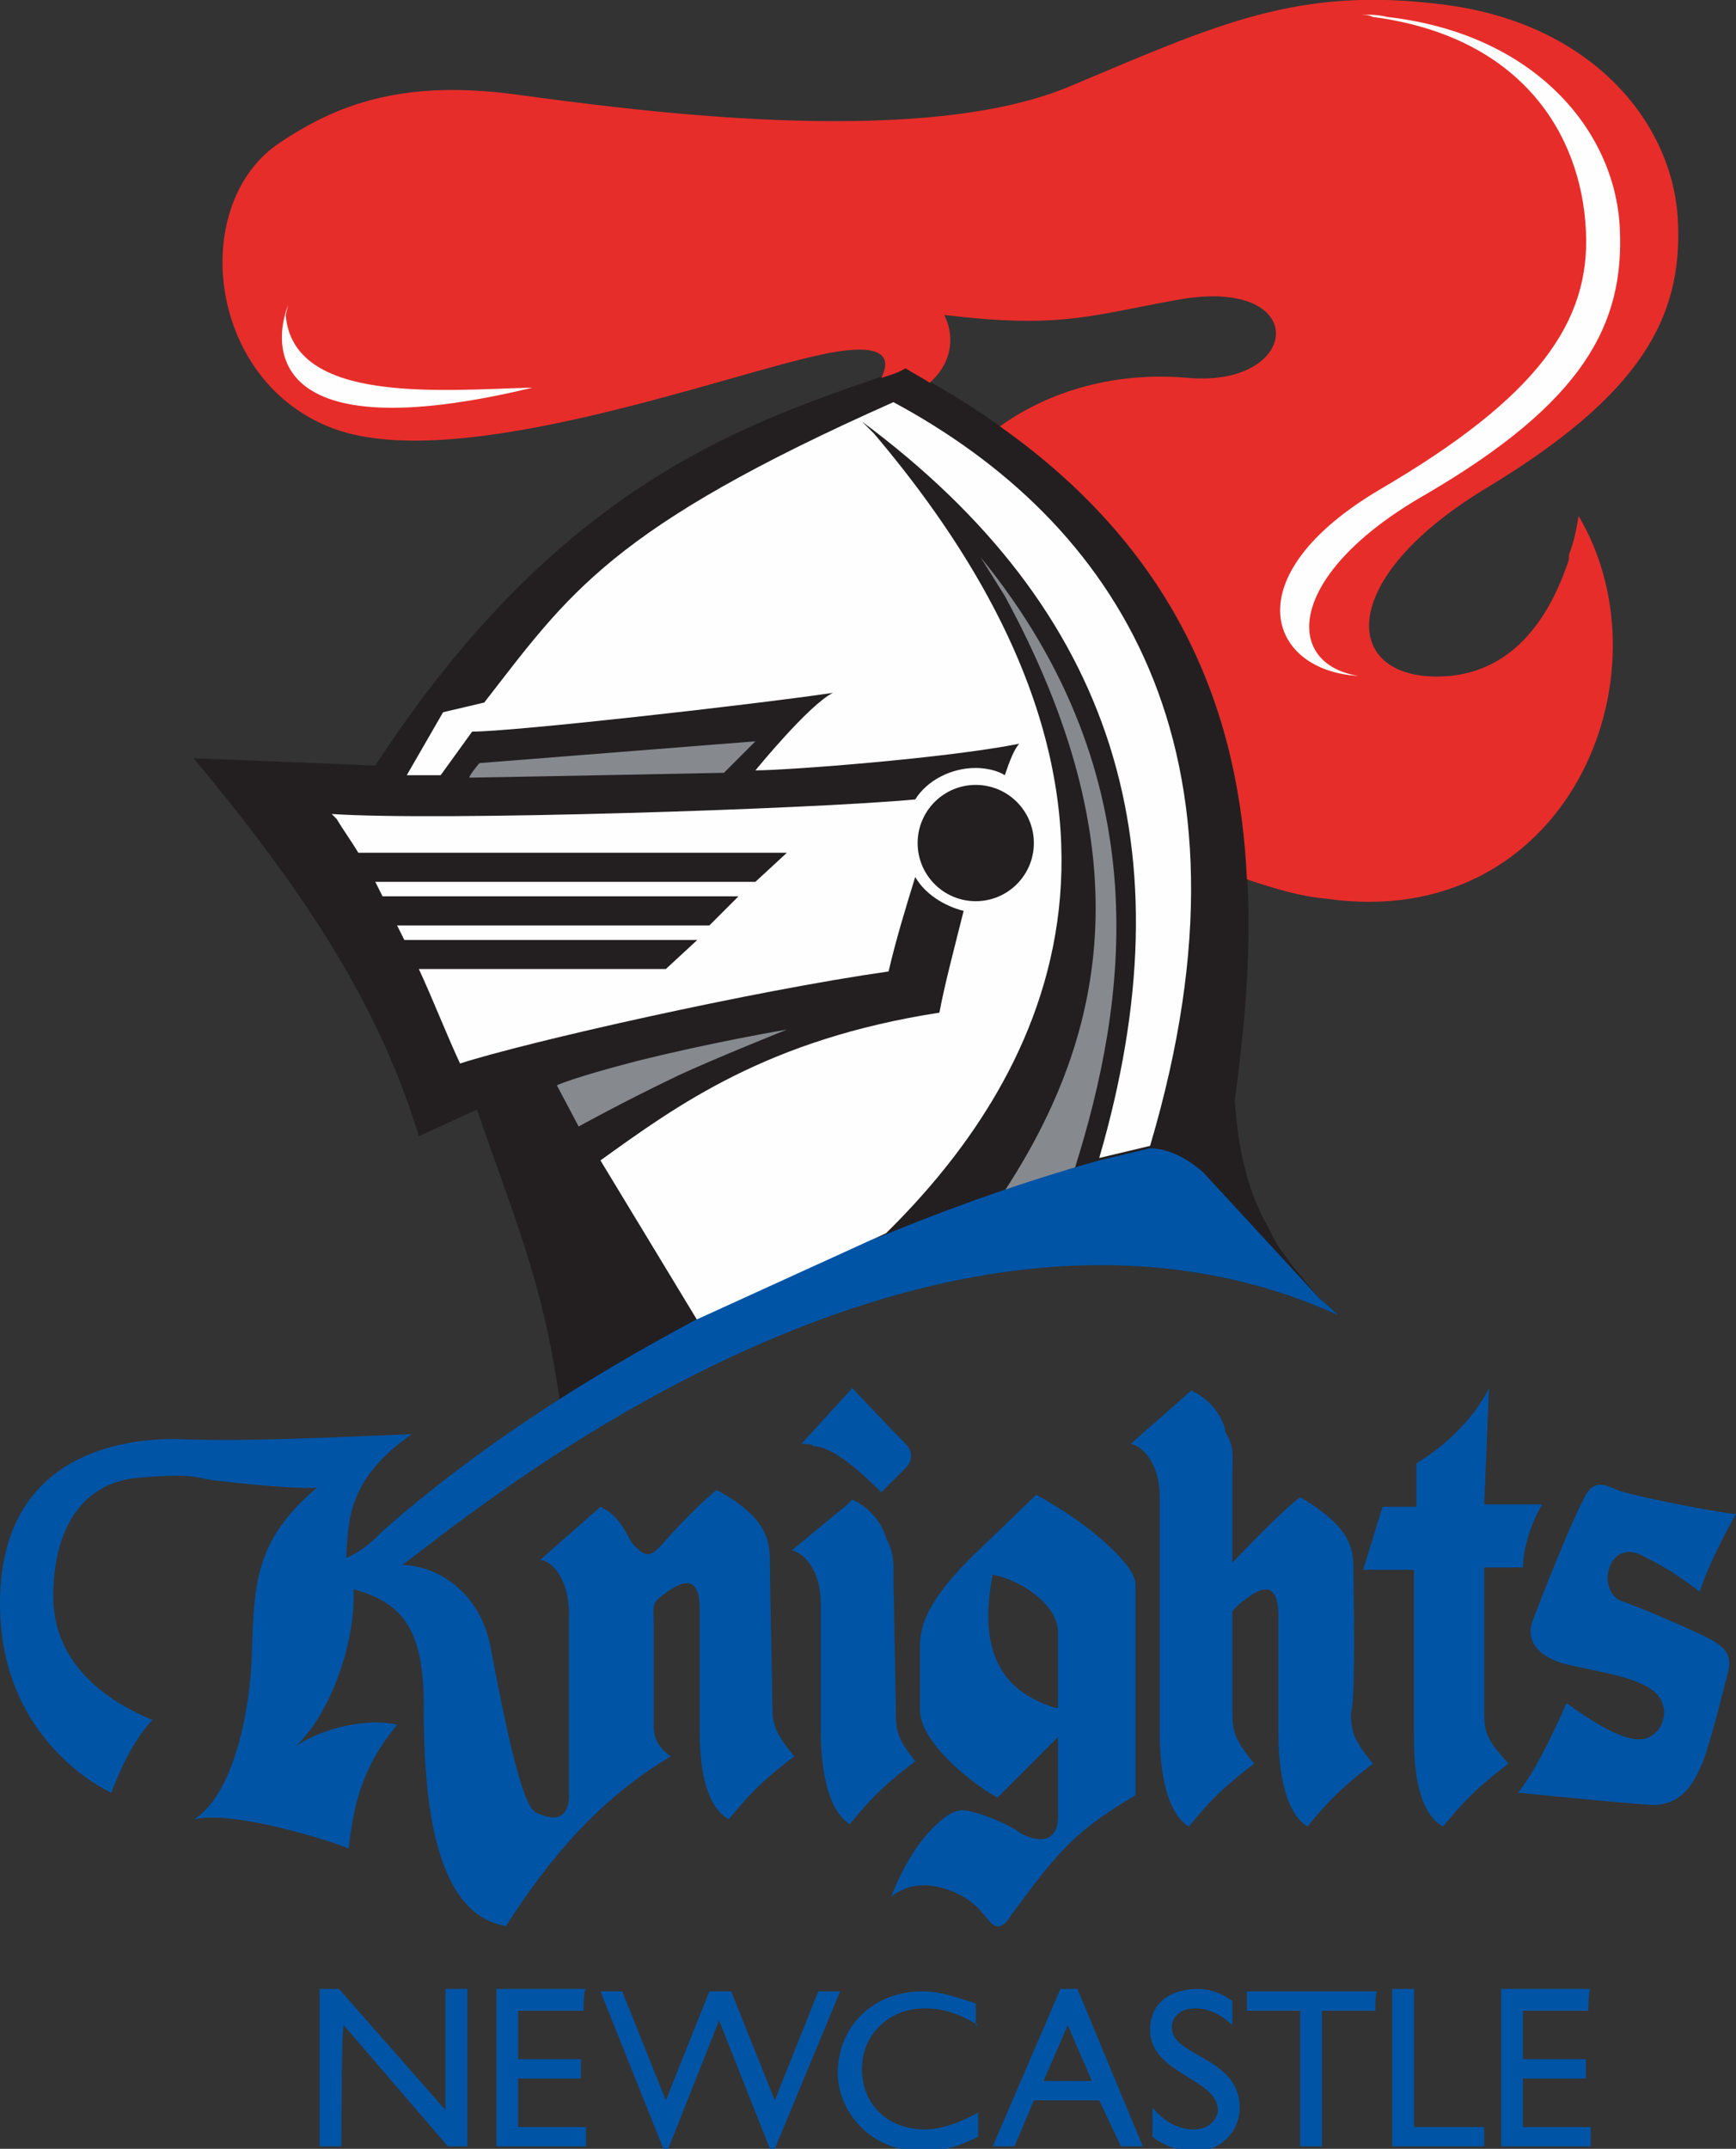
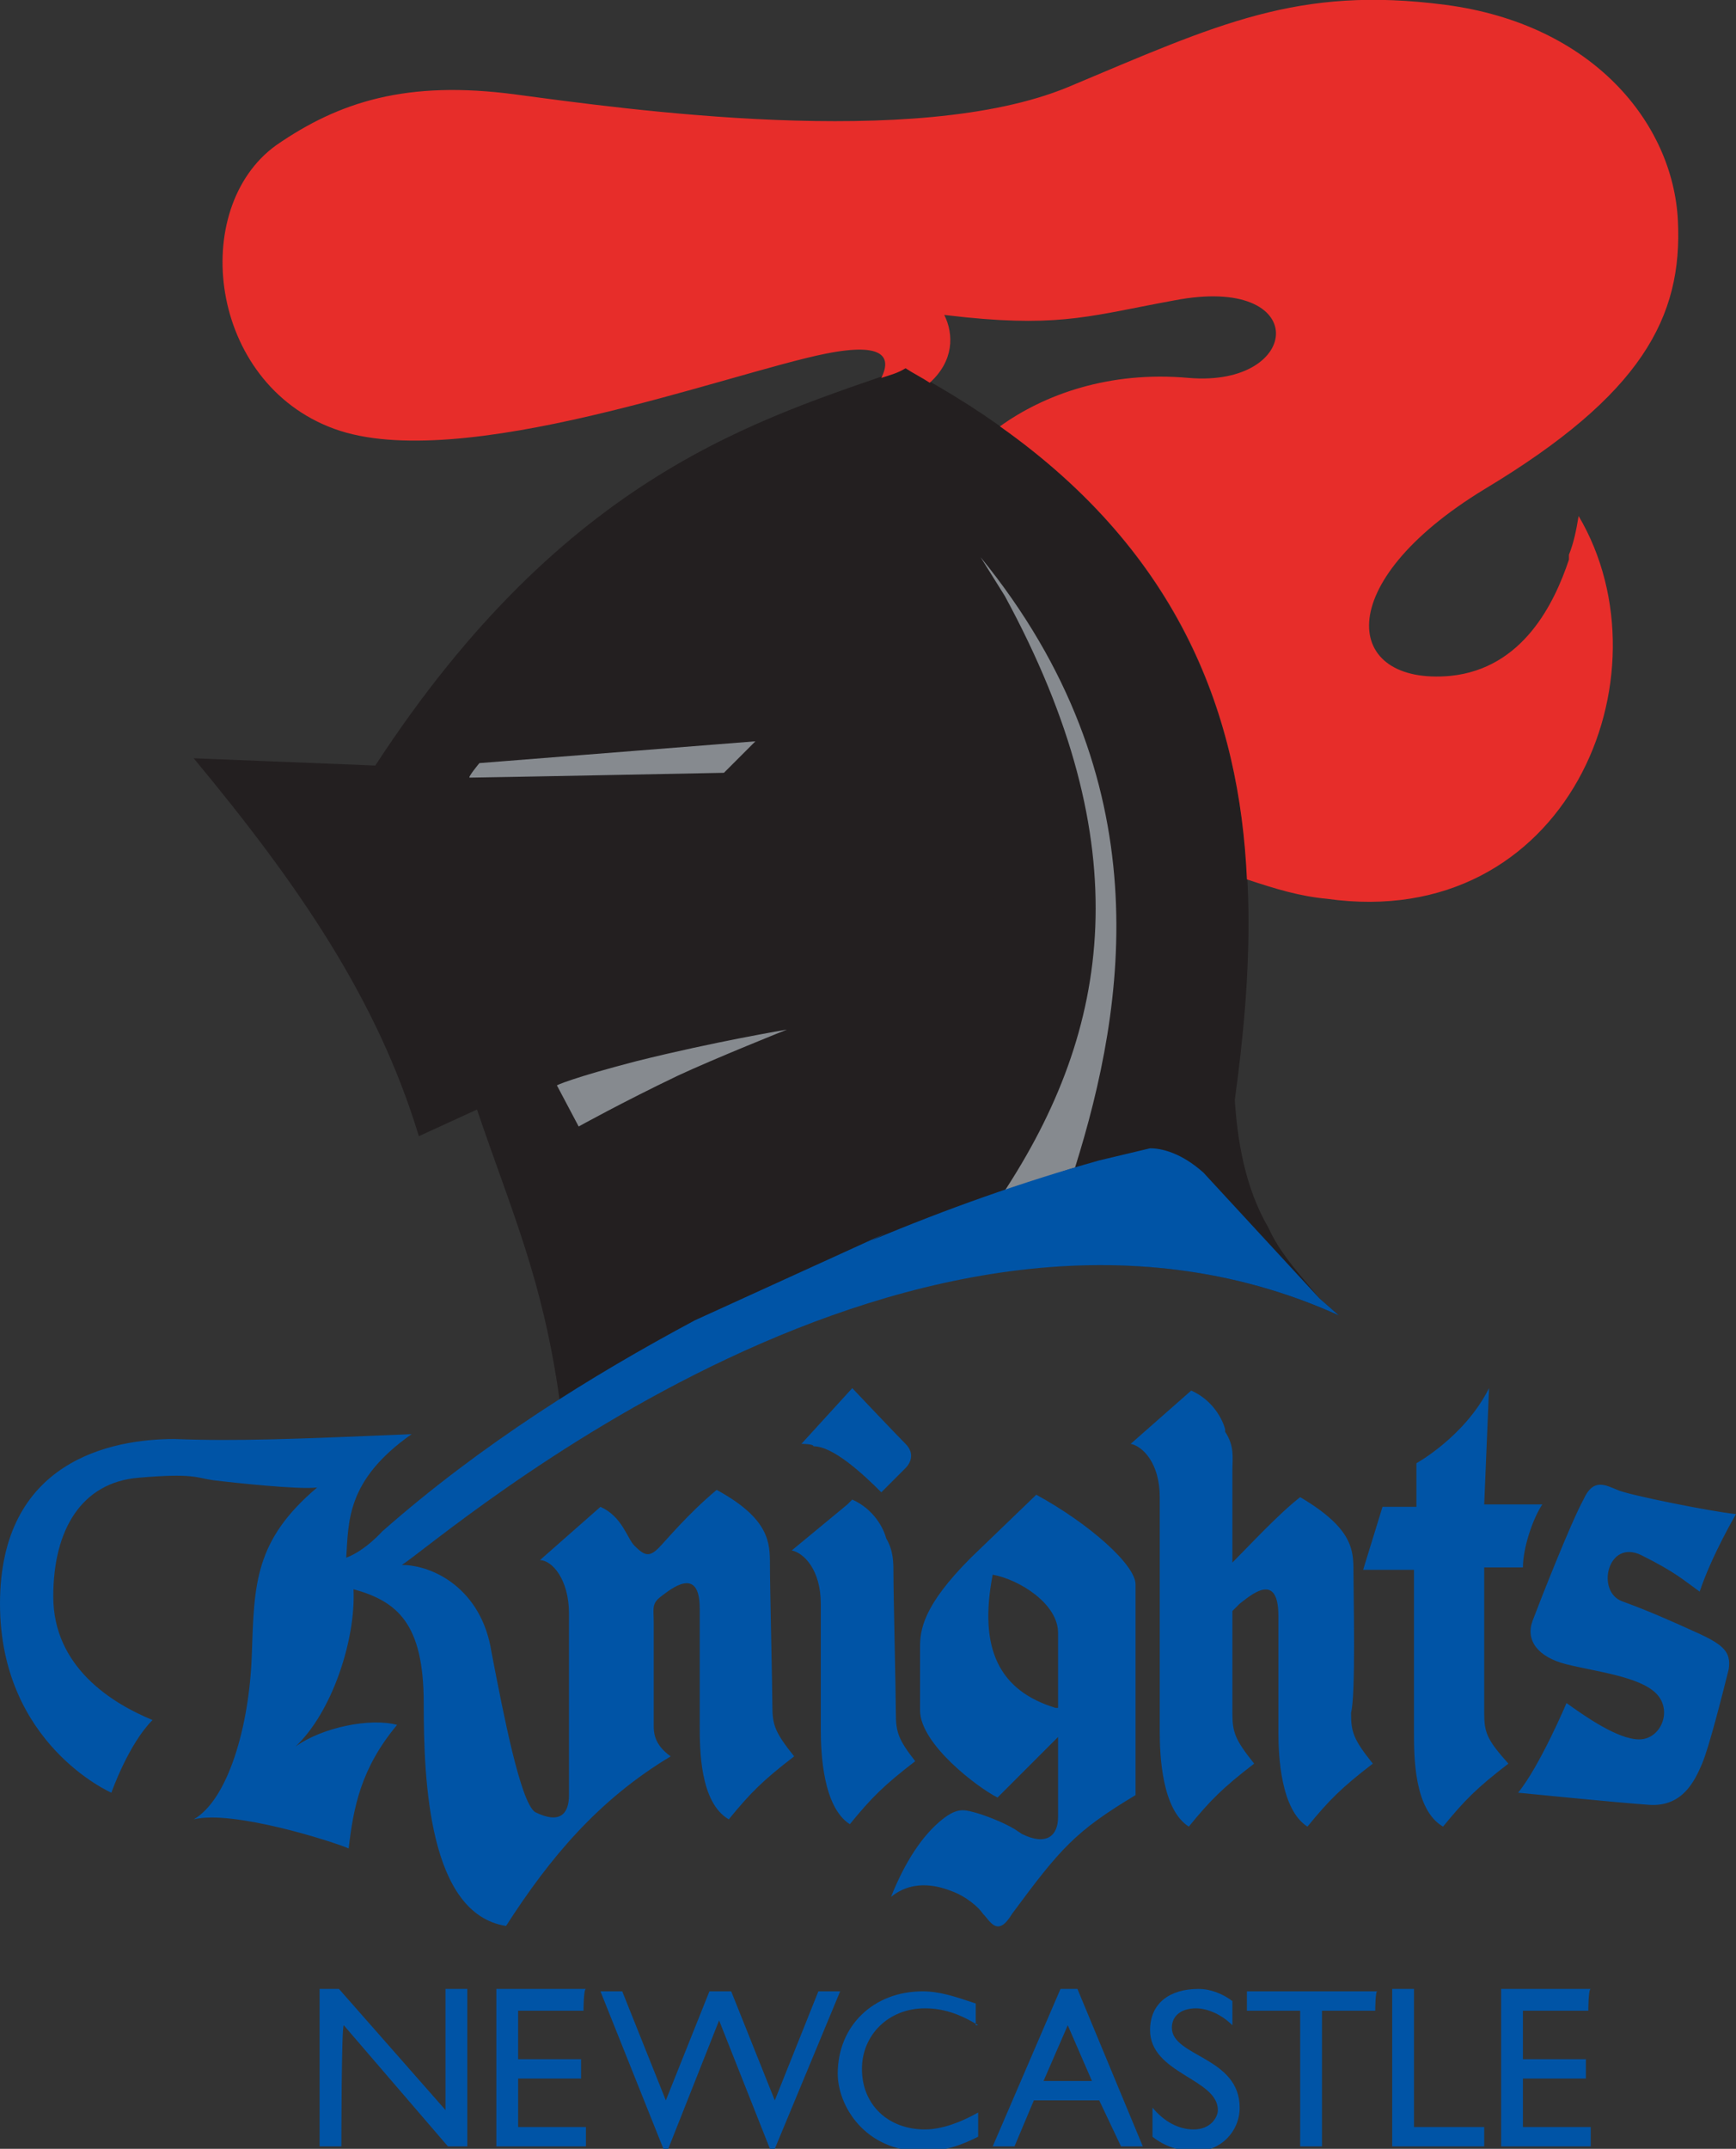
<svg xmlns="http://www.w3.org/2000/svg" version="1.1" id="Layer_1" x="0px" y="0px" viewBox="0 0 71.7 88.7" style="enable-background:new 0 0 71.7 88.7;" xml:space="preserve">
  <rect x="0" y="0" width="71.7" height="88.7" fill="#333333" stroke="none" />
  <style type="text/css">
	.st0{fill-rule:evenodd;clip-rule:evenodd;fill:#231F20;}
	.st1{fill-rule:evenodd;clip-rule:evenodd;fill:#E72D2A;}
	.st2{fill-rule:evenodd;clip-rule:evenodd;fill:#868A8F;}
	.st3{fill-rule:evenodd;clip-rule:evenodd;fill:#FEFEFE;}
	.st4{fill-rule:evenodd;clip-rule:evenodd;fill:#0054A6;}
</style>
  <g>
    <path class="st0" d="M16.6,64.6c1.7-1.2,21.3-18.2,38.7-10.3l-0.8-0.7L54,53c-0.5-0.6-1.2-1.4-1.6-2.3C51.4,49,51.1,47,51,45.4   c1.4-10.2,1.3-22.3-13.6-30.2c-6,2.1-14,4.3-21.9,16.4l-7.5-0.3c4.4,5.3,7.6,10,9.3,15.6l2.4-1.1c1.5,4.4,2.7,7,3.4,11.9l0,0.1   c-2.5,1.6-5,3.4-7.3,5.4C15.8,63.2,16.6,64.6,16.6,64.6z" />
    <path class="st1" d="M64.8,22.9l0,0.2l0,0c-0.6,1.8-1.9,4.5-4.9,4.8c-4.4,0.4-5-3.8,1.4-7.7c6.5-3.9,8.2-7.1,8-11.1   c-0.2-4-3.5-8.1-9.6-8.9C53.6-0.6,50.3,1,44.1,3.6c-6.3,2.6-18.3,0.9-22.8,0.3C16.8,3.3,14,4.2,11.4,6c-3.6,2.6-2.8,9.8,2.4,11.7   c5.2,1.9,16.3-2.3,20.3-3.1c2.5-0.5,2.7,0.2,2.3,1c0.3-0.1,0.7-0.2,1-0.4c0.3,0.2,0.7,0.4,1,0.6c1-0.9,1-2,0.6-2.8l0.9,0.1   c4,0.4,5.3-0.1,8.6-0.7c5.7-1.1,5.3,3.6,0.6,3.2c-3.3-0.3-6,0.7-7.8,2c7.5,5.3,9.9,12,10.2,18.7c1.2,0.4,2.2,0.7,3.3,0.8   c9.9,1.4,14.3-9.2,10.4-15.8C65.1,21.9,65,22.4,64.8,22.9" />
    <path class="st2" d="M40.5,23c7.5,9.2,6,18.5,3.9,25.2c0,0-0.5,0.1-3,1.1c4.5-6.8,5.7-14.4,0.1-24.7C41.5,24.6,40.5,23,40.5,23z    M23.9,46.5c0,0,1.8-1,4.1-2.1c1.5-0.7,4.5-1.9,4.5-1.9s-3,0.5-6.2,1.3c-2.7,0.7-3.3,1-3.3,1S23.9,46.5,23.9,46.5z M29.9,31.9   c0,0-10.1,0.2-10.5,0.2c-0.1,0,0.4-0.6,0.4-0.6l11.4-0.9L29.9,31.9z" />
-     <path class="st3" d="M36,51.2L36,51.2L36,51.2L36,51.2z M28.8,54.5l-4-6.6c3.2-2.3,6.9-5,14-6.1c0.2-1.1,0.6-2.6,1-4.2   c-0.8-0.2-1.6-0.7-2-1.4c-0.4,1.3-0.8,2.6-1.1,3.9C31.1,40.9,21.8,43,19,43.9c-0.6-1.3-1.1-2.6-1.7-3.9h10.2l1.3-1.2H16.7   c-0.1-0.2-0.2-0.4-0.3-0.6h12.9l1.2-1.2H15.8c-0.1-0.2-0.2-0.4-0.3-0.6h15.7l1.3-1.2H14.8c-0.3-0.5-0.6-0.9-0.9-1.4l-0.2-0.2   c4.4,0.3,19.8-0.2,24.1-0.6c0.5-0.8,1.5-1.3,2.5-1.3c0.4,0,0.9,0.1,1.2,0.3c0.2-0.6,0.4-1.1,0.6-1.3c-3,0.6-9.6,1.1-10.9,1.1   c0,0,2.2-2.7,3.2-3.2c-3.4,0.5-13.2,1.6-14.9,1.6l-1.3,1.8v0h-1.4l1.5-2.6L20,29c3.5-4.5,5.2-7.2,16.9-12.4   c9.1,4.9,15.5,14.2,10.6,30.7l-2.1,0.5c3.7-12.7,0.7-22.6-9.8-30.4l0.5,0.5c13.4,15.8,6.6,27,0.5,33L36,51.2L28.8,54.5z M57,20.2   c-6.1,3.6-4.6,7.5-0.9,7.7c-3.1-0.5-3-4.2,2.8-7.5c6.5-3.8,8.2-7,8-11c-0.2-4-3.5-8-9.6-8.7c-0.4-0.1-0.8-0.1-1.2-0.1   c0.2,0,0.4,0,0.6,0.1c6.1,0.8,8.6,4.8,8.8,8.8C65.7,13.3,63.5,16.4,57,20.2z M11.9,12.6c-0.6,1.5-1.1,6.1,10.1,3.4   c-3.8,0.1-9.9,0.7-10.2-3L11.9,12.6z" />
    <path class="st4" d="M50.9,83.6c-0.5-0.5-1.1-0.7-1.5-0.7c-0.6,0-1,0.3-1,0.8c0,1.2,2.8,1.2,2.8,3.3c0,1-0.8,1.8-1.8,1.8   c-0.7,0-1.3-0.2-1.8-0.6v-1.2c0.5,0.6,1.1,0.9,1.7,0.9c0.7,0,1-0.5,1-0.8c0-1.3-2.8-1.5-2.8-3.3c0-1.1,0.8-1.7,2-1.7   c0.5,0,1,0.2,1.4,0.5C50.9,82.5,50.9,83.6,50.9,83.6z M40.4,83.6c-0.8-0.5-1.5-0.7-2.2-0.7c-1.5,0-2.6,1.1-2.6,2.5   c0,1.5,1.1,2.5,2.6,2.5c0.7,0,1.5-0.3,2.2-0.7v1c-0.6,0.3-1.3,0.6-2.3,0.6c-2.4,0-3.5-1.9-3.5-3.2c0-2,1.5-3.4,3.5-3.4   c0.7,0,1.3,0.2,2.2,0.5V83.6L40.4,83.6z M27.6,88.7h-0.2l-2.6-6.5h0.9l1.8,4.5l1.8-4.5h0.9l1.8,4.5l1.8-4.5h0.9L32,88.7h-0.2   l-2.1-5.3L27.6,88.7z M24.1,83h-2.7v2H24v0.8h-2.6v2h2.8v0.8h-3.7v-6.5h3.7C24.1,82.1,24.1,83,24.1,83z M56.8,83h-2.2v5.6h-0.9V83   h-2.2v-0.8h5.4C56.8,82.1,56.8,83,56.8,83z M65.6,83h-2.7v2h2.6v0.8h-2.6v2h2.8v0.8H62v-6.5h3.7C65.6,82.1,65.6,83,65.6,83z    M14.1,88.6h-0.9v-6.5H14l4.4,5v-5h0.9v6.5h-0.8l-4.3-5C14.1,83.6,14.1,88.6,14.1,88.6z M47.2,88.6h-0.9l-0.9-1.9h-2.7l-0.8,1.9   h-0.9l2.8-6.5h0.7L47.2,88.6z M58.4,87.8h2.9v0.8h-3.8v-6.5h0.9V87.8z M45.1,85.9l-1-2.3l-1,2.3C43.1,85.9,45.1,85.9,45.1,85.9z    M42.8,61.7c2.2,1.2,4.1,2.9,4.1,3.7v8.7c-2.5,1.5-3.1,2.2-5.1,4.9c-0.6,1-0.9,0.3-1.2,0c-0.2-0.3-0.7-0.7-1.2-0.9   c-0.5-0.2-1.6-0.6-2.6,0.2c0.6-1.5,1.3-2.5,2-3.1c0.7-0.6,1-0.5,1.4-0.4c0.4,0.1,1.2,0.4,1.7,0.7l0.3,0.2c1,0.5,1.5,0.1,1.5-0.7   v-3.3l-2.5,2.5C40.4,73.8,38,72,38,70.6V68c0-0.7,0.1-1.7,2.1-3.7L42.8,61.7C42.7,61.7,42.8,61.7,42.8,61.7z M55.9,64.9   c0-0.9,0-1.8-2.2-3.1c-0.9,0.7-2.1,2-2.8,2.7c0-1.8,0-3.4,0-3.8c0-0.5,0.1-1-0.3-1.6l0-0.1c-0.1-0.4-0.5-1.2-1.4-1.6l-2.5,2.2   c0.5,0.1,1.2,0.8,1.2,2.2v7.5l0,0v2.2c0,1,0.1,3.2,1.2,3.9c0.9-1.1,1.4-1.6,2.7-2.6c-0.8-1-0.9-1.3-0.9-2.1c0-0.3,0-2.2,0-4.2   l0.3-0.3c0.4-0.3,1.6-1.4,1.6,0.5v4.8c0,1,0.1,3.2,1.2,3.9c0.9-1.1,1.4-1.6,2.7-2.6c-0.8-1-0.9-1.3-0.9-2.1   C56,70,55.9,65.8,55.9,64.9z M37,70.7c0-0.8-0.1-4.9-0.1-5.8v0c0-0.4,0-0.9-0.3-1.4l0,0c-0.1-0.4-0.5-1.2-1.4-1.6L35,62.1   c0,0,0,0,0,0l0,0L32.7,64c0.5,0.1,1.2,0.8,1.2,2.2l0,0v5.2c0,1,0.1,3.2,1.2,3.9c0.9-1.1,1.4-1.6,2.7-2.6C37.1,71.8,37,71.5,37,70.7   z M61.3,62.1h2.4c-0.4,0.6-0.8,1.8-0.8,2.6h-1.6v6c0,0.8,0.1,1.1,1,2.1c-1.3,1-1.8,1.5-2.7,2.6c-1.2-0.7-1.2-2.9-1.2-3.9v-6.7h-2.1   l0.8-2.6h1.4v-1.8c0,0,2-1.1,3-3.1L61.3,62.1L61.3,62.1z M70.1,67.4c-1.1-0.5-2-0.9-3.1-1.3c-1.1-0.4-0.6-2.6,0.8-1.9   c1.4,0.7,1.7,1,2.4,1.5c0.5-1.5,1.5-3.2,1.5-3.2c-1-0.1-4.5-0.8-4.9-1c-0.5-0.2-1-0.5-1.4,0.4c-0.5,0.9-1.8,4.2-2.1,5   c-0.3,0.8,0.2,1.5,1.4,1.8c1.2,0.3,3,0.5,3.7,1.2c0.7,0.7,0.2,1.9-0.7,1.9c-0.9,0-2.3-1-3-1.5c0,0-1.1,2.6-2,3.7c0,0,4,0.4,5.4,0.5   c1.4,0.1,1.9-1,2.2-1.7c0.3-0.7,0.9-3.1,1.1-3.9C71.5,68.2,71.2,67.9,70.1,67.4z M41,65c-0.6,3.1,0.3,4.8,2.6,5.5l0.1,0v-3.1   C43.7,66.2,42.1,65.2,41,65L41,65L41,65z M33.1,59.6l2.1-2.3c0,0,1.8,1.9,2.2,2.3c0.4,0.4,0.2,0.8,0,1c-0.2,0.2-1,1-1,1   c-0.8-0.8-2-1.9-2.8-1.9C33.6,59.6,33.1,59.6,33.1,59.6z M36,51.2L36,51.2L36,51.2L36,51.2z M36.6,50.9L36,51.2   c3.1-1.3,6.2-2.4,9.4-3.3l2.1-0.5c0.5,0,1.3,0.2,2.2,1l4.8,5.2l0.8,0.7c-17.4-7.9-37,9.2-38.7,10.3c1.3,0,3.3,1,3.7,3.6   c0.5,2.6,1.2,6.2,1.8,6.6c1,0.5,1.4,0.1,1.4-0.7v-7.5c0-1.4-0.7-2.2-1.2-2.2l2.5-2.2c0.9,0.4,1.1,1.3,1.4,1.6   c0.4,0.4,0.6,0.5,1,0.1c0.3-0.3,1.2-1.4,2.4-2.4c2.2,1.2,2.2,2.2,2.2,3.1s0.1,5.1,0.1,5.8c0,0.8,0.1,1.1,0.9,2.1   c-1.3,1-1.8,1.5-2.7,2.6c-1.2-0.7-1.2-2.9-1.2-3.9v-4.8c0-1.8-1.2-0.8-1.6-0.5c-0.4,0.3-0.3,0.5-0.3,1.1v4.2c0,0.3,0,0.8,0.7,1.3   c-3,1.8-5,4.2-6.8,7c-3.2-0.5-3.4-6-3.4-9.2c0-3.3-1.1-4.2-2.9-4.7c0.1,2.1-0.9,5.1-2.4,6.5c1.1-0.8,3.1-1.2,4.2-0.9   c-1.5,1.8-1.8,3.4-2,5.1c-0.7-0.3-4.8-1.6-6.4-1.2c1.4-0.8,2.3-3.8,2.4-6.8c0.1-2.9,0.1-4.7,2.7-6.9c-0.7,0.1-3.5-0.2-4.3-0.3   c-0.7-0.1-0.8-0.3-3.1-0.1c-2.3,0.2-3.5,2.1-3.5,4.9c0,2.9,2.4,4.4,4.1,5.1C5.3,72,4.6,74,4.6,74S0,72,0,66.2   c0-5.9,4.6-6.8,7.2-6.8c2.6,0.1,5,0,9.8-0.2c-2.7,1.9-2.6,3.6-2.7,5.1c0.8-0.3,1.5-1.1,1.5-1.1c4.1-3.6,8.6-6.4,12.9-8.7L36.6,50.9   z" />
    <ellipse class="st0" cx="40.3" cy="34.8" rx="2.4" ry="2.4" />
  </g>
</svg>